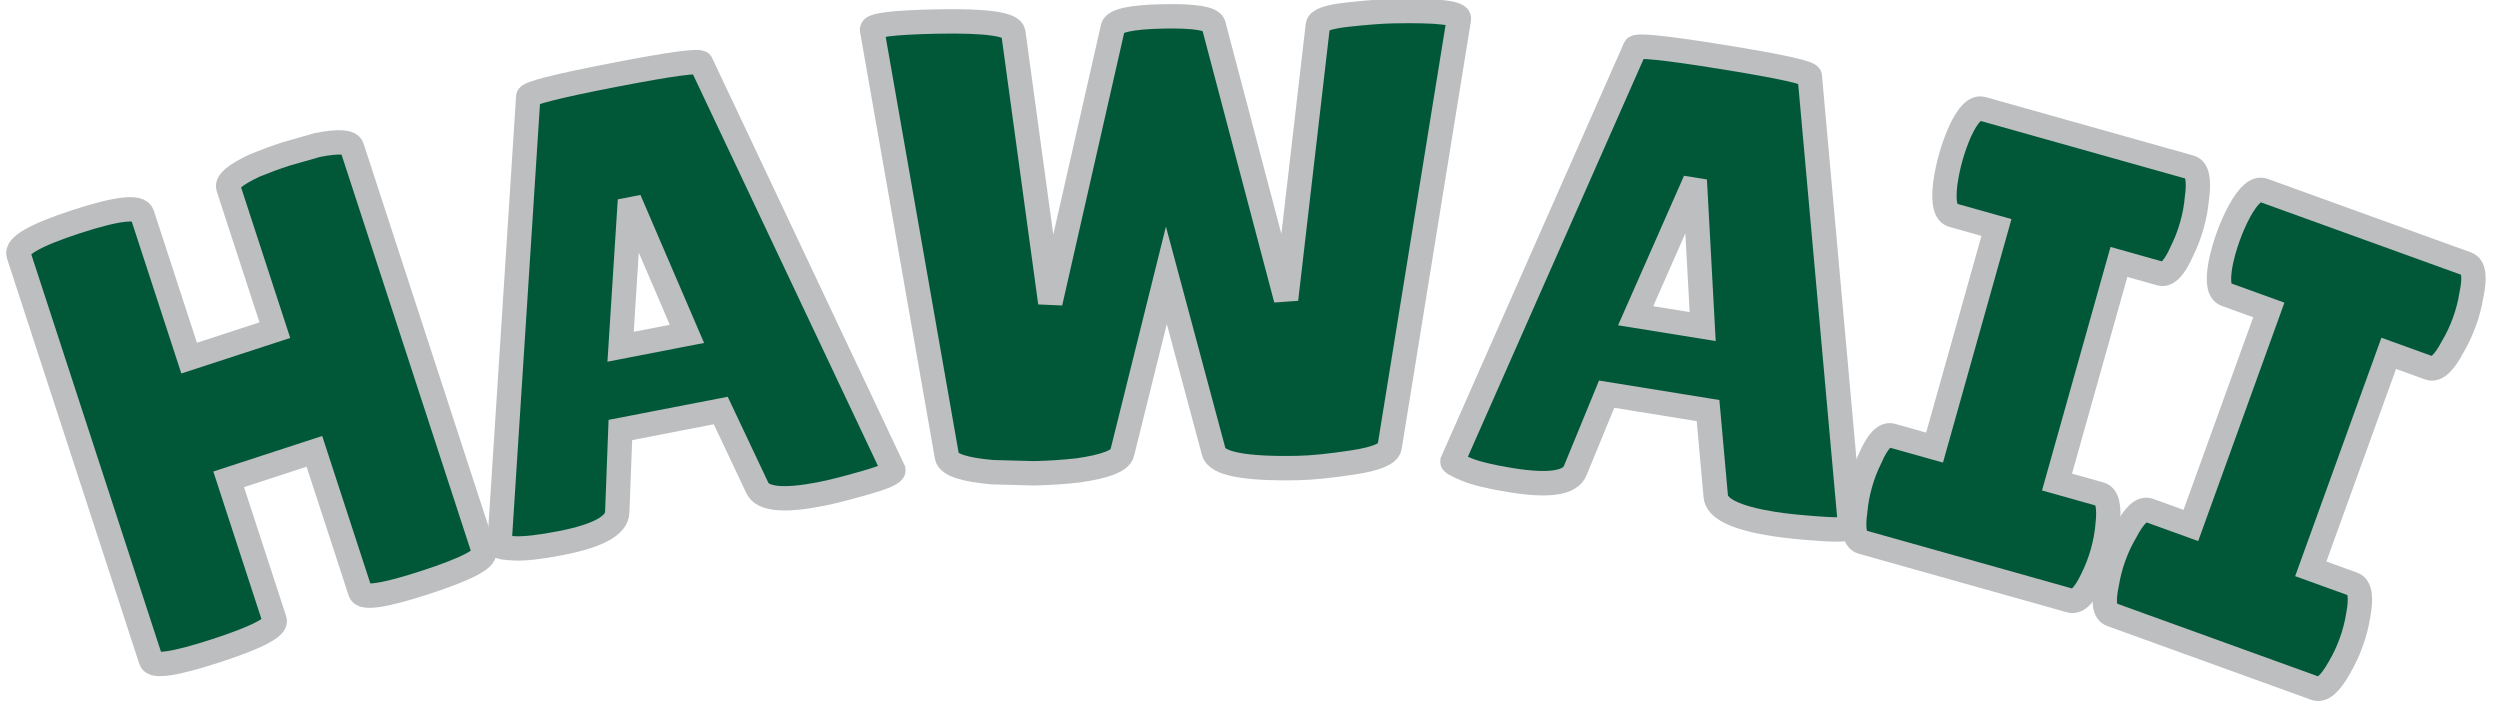
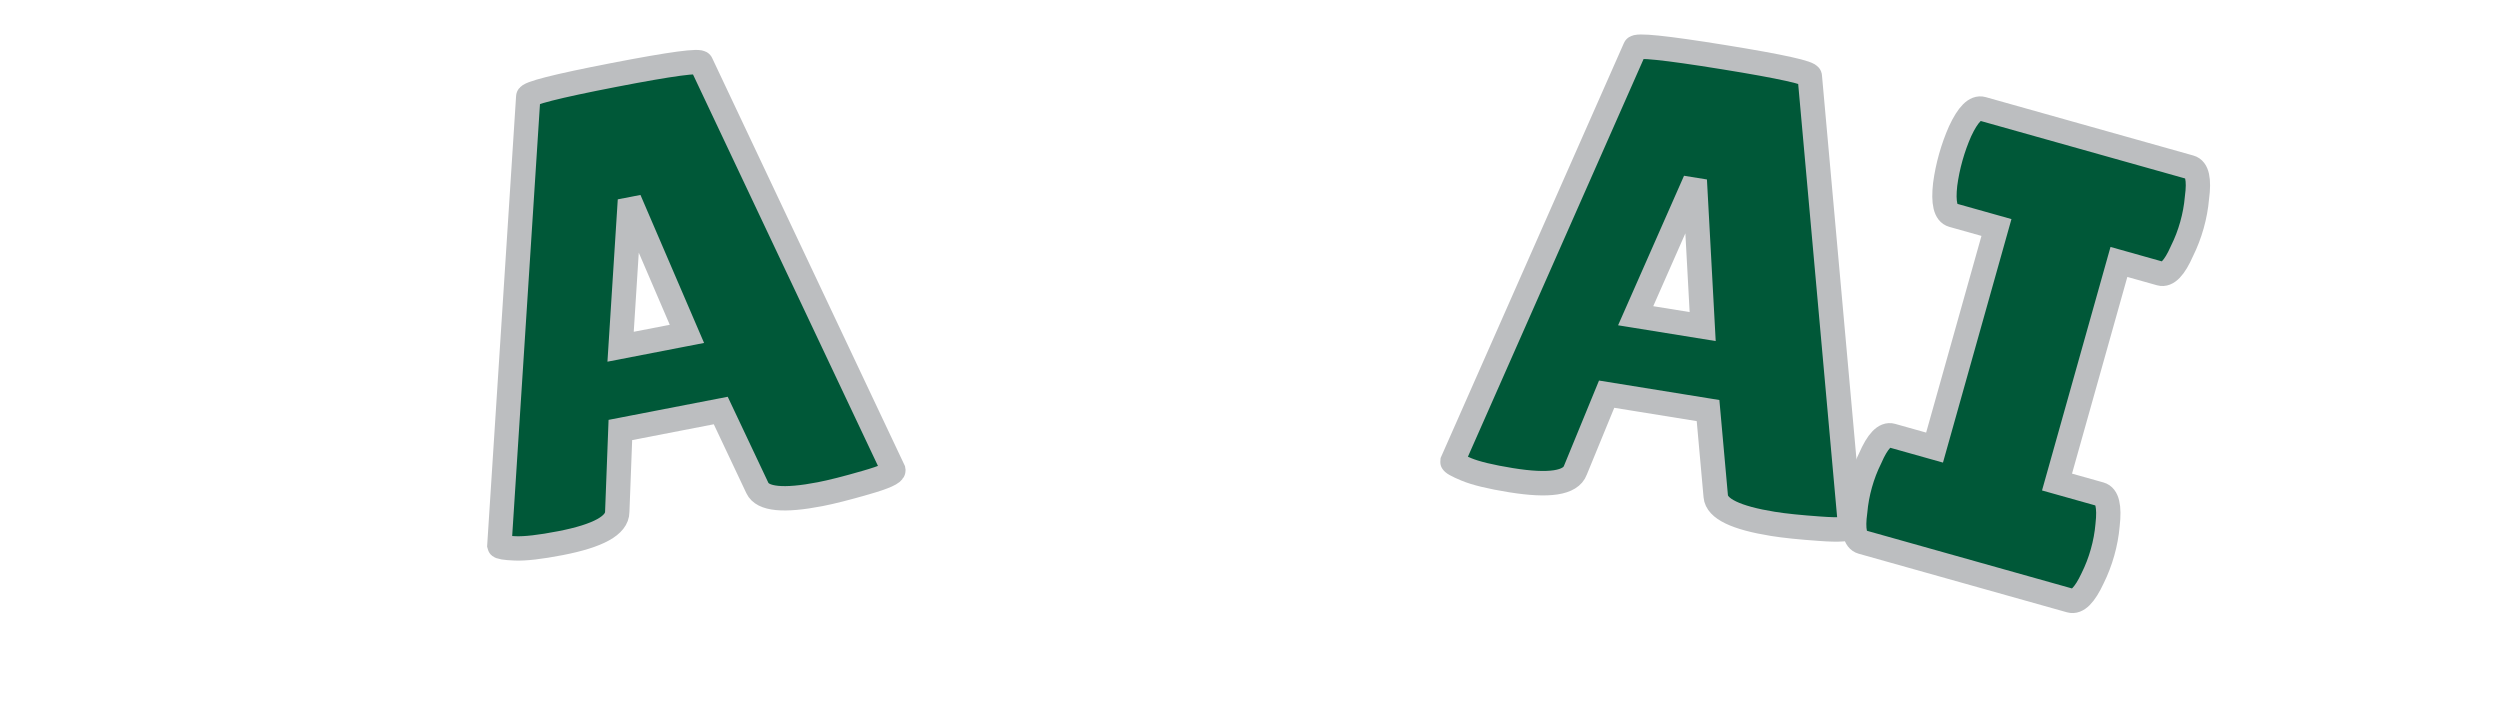
<svg xmlns="http://www.w3.org/2000/svg" version="1.1" width="205" height="58" viewBox="0 0 205 58" xml:space="preserve">
  <desc>Created with Fabric.js 5.3.0</desc>
  <defs>
</defs>
  <g transform="matrix(1 0 0 1 102.5 29)">
    <g style="">
      <g transform="matrix(0.95 -0.31 0.31 0.95 -81.93 3.96)">
-         <path style="stroke: rgb(188,190,192); stroke-width: 2; stroke-dasharray: none; stroke-linecap: butt; stroke-dashoffset: 0; stroke-linejoin: miter; stroke-miterlimit: 4; fill: rgb(0,88,56); fill-rule: nonzero; opacity: 1;" paint-order="stroke" transform=" translate(-17.01, 18.52)" d="M 31.38 -35.81 L 31.38 -0.9 Q 31.38 0 26.04 0 Q 20.71 0 20.71 -0.9 L 20.71 -0.9 L 20.71 -13.05 L 13.31 -13.05 L 13.31 -0.9 Q 13.31 0 7.98 0 Q 2.64 0 2.64 -0.9 L 2.64 -0.9 L 2.64 -35.92 Q 2.64 -37.03 7.98 -37.03 Q 13.31 -37.03 13.31 -35.92 L 13.31 -35.92 L 13.31 -23.51 L 20.71 -23.51 L 20.71 -35.81 Q 20.71 -36.55 23.35 -36.87 L 23.35 -36.87 Q 24.72 -36.97 26.04 -36.97 L 26.04 -36.97 L 28.73 -36.87 Q 31.38 -36.55 31.38 -35.81 L 31.38 -35.81 Z" stroke-linecap="round" />
-       </g>
+         </g>
      <g transform="matrix(0.98 -0.19 0.19 0.98 -48.76 -4.69)">
        <path style="stroke: rgb(188,190,192); stroke-width: 2; stroke-dasharray: none; stroke-linecap: butt; stroke-dashoffset: 0; stroke-linejoin: miter; stroke-miterlimit: 4; fill: rgb(0,88,56); fill-rule: nonzero; opacity: 1;" paint-order="stroke" transform=" translate(-17.27, 18.41)" d="M 27.47 0.11 L 27.47 0.11 Q 22.87 0.11 22.5 -1.37 L 22.5 -1.37 L 20.76 -8.19 L 12.36 -8.19 L 10.83 -1.64 Q 10.51 0 5.76 0 L 5.76 0 Q 3.22 0 2.01 -0.29 Q 0.79 -0.58 0.79 -0.74 L 0.79 -0.74 L 10.14 -36.5 Q 10.14 -36.92 17.38 -36.92 Q 24.61 -36.92 24.61 -36.5 L 24.61 -36.5 L 33.75 -0.69 Q 33.75 -0.32 31.32 -0.11 Q 28.89 0.11 27.47 0.11 Z M 16.53 -25.83 L 13.68 -14.9 L 19.23 -14.9 L 16.85 -25.83 L 16.53 -25.83 Z" stroke-linecap="round" />
      </g>
      <g transform="matrix(1 -0.02 0.02 1 -6.57 -9.07)">
-         <path style="stroke: rgb(188,190,192); stroke-width: 2; stroke-dasharray: none; stroke-linecap: butt; stroke-dashoffset: 0; stroke-linejoin: miter; stroke-miterlimit: 4; fill: rgb(0,88,56); fill-rule: nonzero; opacity: 1;" paint-order="stroke" transform=" translate(-25.17, 18.49)" d="M 6.55 -1.32 L 1.11 -36.45 Q 0.95 -37.03 6.44 -37.03 L 6.44 -37.03 Q 12.52 -37.03 12.68 -36.02 L 12.68 -36.02 L 15.27 -13.79 L 20.86 -36.29 Q 21.13 -37.08 24.98 -37.08 Q 28.84 -37.08 29.1 -36.34 L 29.1 -36.34 L 34.6 -13.68 L 37.66 -36.13 Q 37.77 -36.71 40.09 -36.92 Q 42.42 -37.13 43.84 -37.13 L 43.84 -37.13 Q 49.39 -37.13 49.23 -36.39 L 49.23 -36.39 L 42.84 -1.37 Q 42.63 -0.58 39.83 -0.21 Q 37.03 0.16 35.28 0.16 L 35.28 0.16 Q 28.73 0.16 28.42 -1.32 L 28.42 -1.32 L 24.83 -15.85 L 20.92 -1.37 Q 20.71 -0.42 17.22 0 L 17.22 0 Q 15.42 0.16 13.63 0.16 L 13.63 0.16 L 10.25 0 Q 6.76 -0.37 6.55 -1.32 L 6.55 -1.32 Z" stroke-linecap="round" />
-       </g>
+         </g>
      <g transform="matrix(0.99 0.16 -0.16 0.99 35.74 -6.01)">
        <path style="stroke: rgb(188,190,192); stroke-width: 2; stroke-dasharray: none; stroke-linecap: butt; stroke-dashoffset: 0; stroke-linejoin: miter; stroke-miterlimit: 4; fill: rgb(0,88,56); fill-rule: nonzero; opacity: 1;" paint-order="stroke" transform=" translate(-17.27, 18.41)" d="M 27.47 0.11 L 27.47 0.11 Q 22.87 0.11 22.5 -1.37 L 22.5 -1.37 L 20.76 -8.19 L 12.36 -8.19 L 10.83 -1.64 Q 10.51 0 5.76 0 L 5.76 0 Q 3.22 0 2.01 -0.29 Q 0.79 -0.58 0.79 -0.74 L 0.79 -0.74 L 10.14 -36.5 Q 10.14 -36.92 17.38 -36.92 Q 24.61 -36.92 24.61 -36.5 L 24.61 -36.5 L 33.75 -0.69 Q 33.75 -0.32 31.32 -0.11 Q 28.89 0.11 27.47 0.11 Z M 16.53 -25.83 L 13.68 -14.9 L 19.23 -14.9 L 16.85 -25.83 L 16.53 -25.83 Z" stroke-linecap="round" />
      </g>
      <g transform="matrix(0.96 0.27 -0.27 0.96 63.69 0.1)">
        <path style="stroke: rgb(188,190,192); stroke-width: 2; stroke-dasharray: none; stroke-linecap: butt; stroke-dashoffset: 0; stroke-linejoin: miter; stroke-miterlimit: 4; fill: rgb(0,88,56); fill-rule: nonzero; opacity: 1;" paint-order="stroke" transform=" translate(-11.36, 18.48)" d="M 2.48 -9.09 L 6.13 -9.09 L 6.13 -27.89 L 2.38 -27.89 Q 1.48 -27.89 1.11 -30.16 L 1.11 -30.16 Q 0.95 -31.27 0.95 -32.43 Q 0.95 -33.59 1.11 -34.7 L 1.11 -34.7 Q 1.48 -36.97 2.38 -36.97 L 2.38 -36.97 L 20.12 -36.97 Q 21.02 -36.97 21.34 -34.7 L 21.34 -34.7 Q 21.55 -33.59 21.55 -32.43 Q 21.55 -31.27 21.34 -30.16 L 21.34 -30.16 Q 21.02 -27.89 20.12 -27.89 L 20.12 -27.89 L 16.59 -27.89 L 16.59 -9.09 L 20.28 -9.09 Q 21.18 -9.09 21.55 -6.81 L 21.55 -6.81 Q 21.76 -5.7 21.76 -4.54 Q 21.76 -3.38 21.55 -2.27 L 21.55 -2.27 Q 21.18 0 20.28 0 L 20.28 0 L 2.48 0 Q 1.58 0 1.27 -2.27 L 1.27 -2.27 Q 1.06 -3.38 1.06 -4.54 Q 1.06 -5.7 1.27 -6.81 L 1.27 -6.81 Q 1.58 -9.09 2.48 -9.09 L 2.48 -9.09 Z" stroke-linecap="round" />
      </g>
      <g transform="matrix(0.94 0.34 -0.34 0.94 85.26 7.04)">
-         <path style="stroke: rgb(188,190,192); stroke-width: 2; stroke-dasharray: none; stroke-linecap: butt; stroke-dashoffset: 0; stroke-linejoin: miter; stroke-miterlimit: 4; fill: rgb(0,88,56); fill-rule: nonzero; opacity: 1;" paint-order="stroke" transform=" translate(-11.36, 18.48)" d="M 2.48 -9.09 L 6.13 -9.09 L 6.13 -27.89 L 2.38 -27.89 Q 1.48 -27.89 1.11 -30.16 L 1.11 -30.16 Q 0.95 -31.27 0.95 -32.43 Q 0.95 -33.59 1.11 -34.7 L 1.11 -34.7 Q 1.48 -36.97 2.38 -36.97 L 2.38 -36.97 L 20.12 -36.97 Q 21.02 -36.97 21.34 -34.7 L 21.34 -34.7 Q 21.55 -33.59 21.55 -32.43 Q 21.55 -31.27 21.34 -30.16 L 21.34 -30.16 Q 21.02 -27.89 20.12 -27.89 L 20.12 -27.89 L 16.59 -27.89 L 16.59 -9.09 L 20.28 -9.09 Q 21.18 -9.09 21.55 -6.81 L 21.55 -6.81 Q 21.76 -5.7 21.76 -4.54 Q 21.76 -3.38 21.55 -2.27 L 21.55 -2.27 Q 21.18 0 20.28 0 L 20.28 0 L 2.48 0 Q 1.58 0 1.27 -2.27 L 1.27 -2.27 Q 1.06 -3.38 1.06 -4.54 Q 1.06 -5.7 1.27 -6.81 L 1.27 -6.81 Q 1.58 -9.09 2.48 -9.09 L 2.48 -9.09 Z" stroke-linecap="round" />
-       </g>
+         </g>
    </g>
  </g>
</svg>